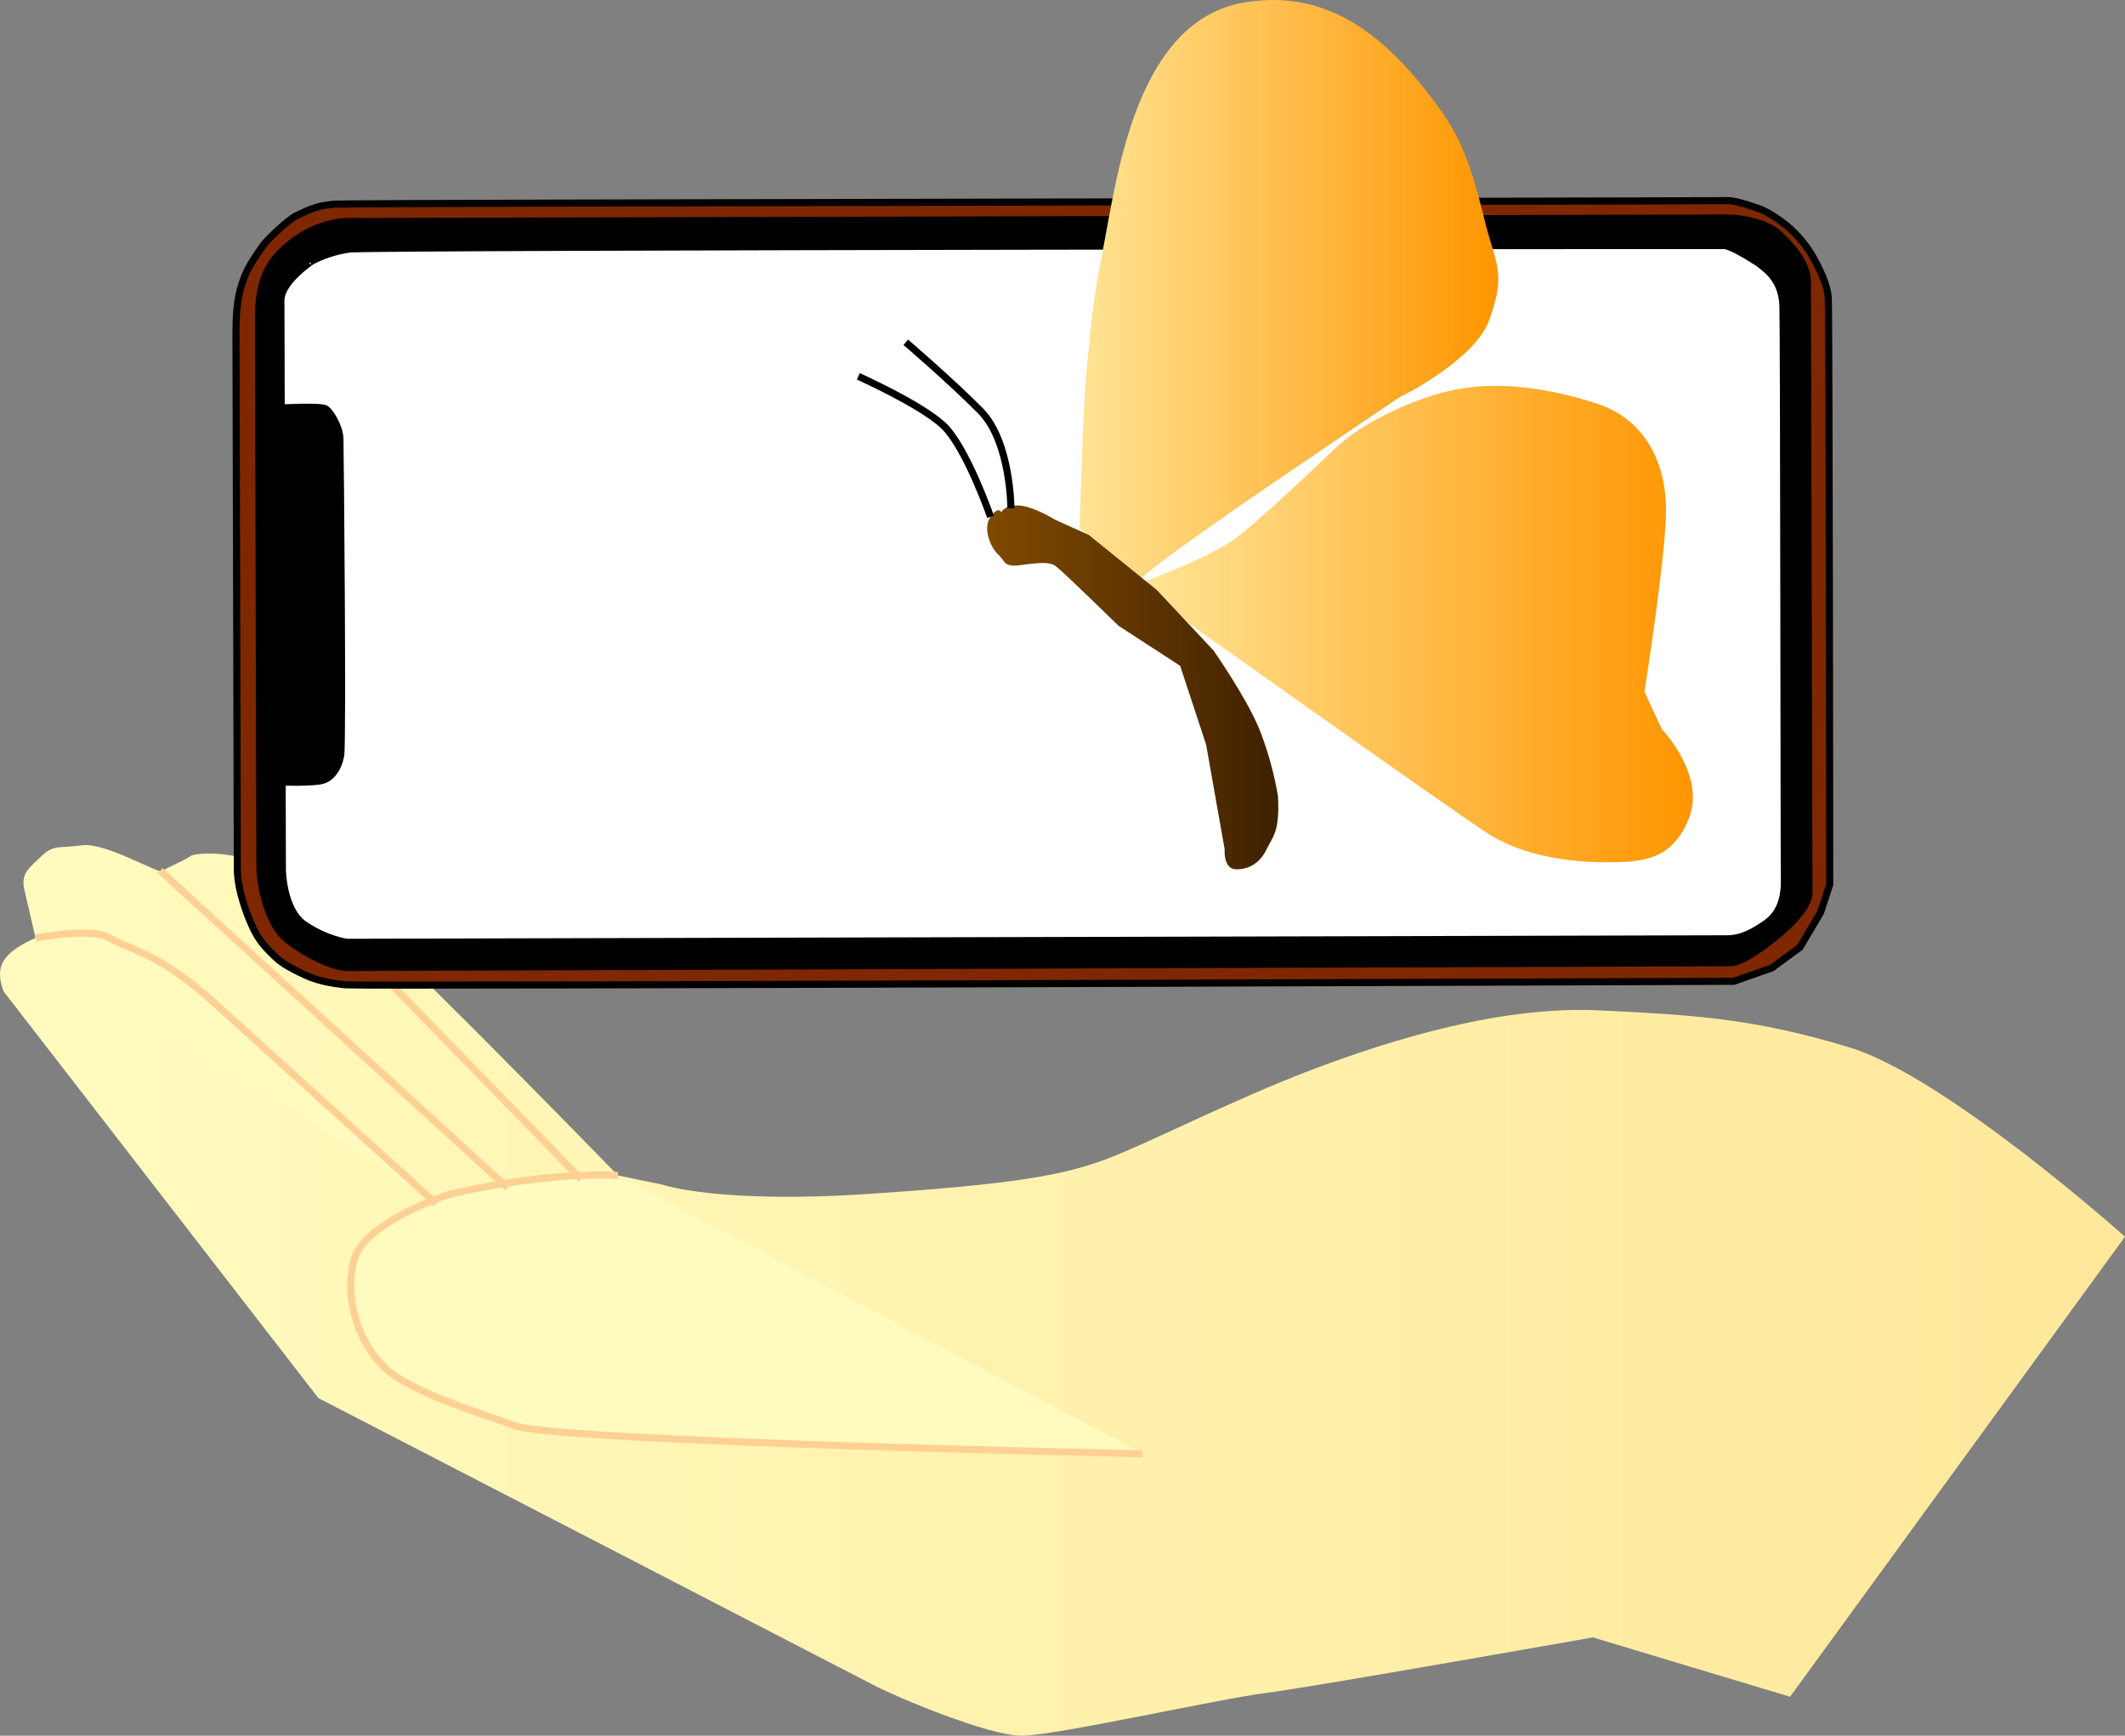
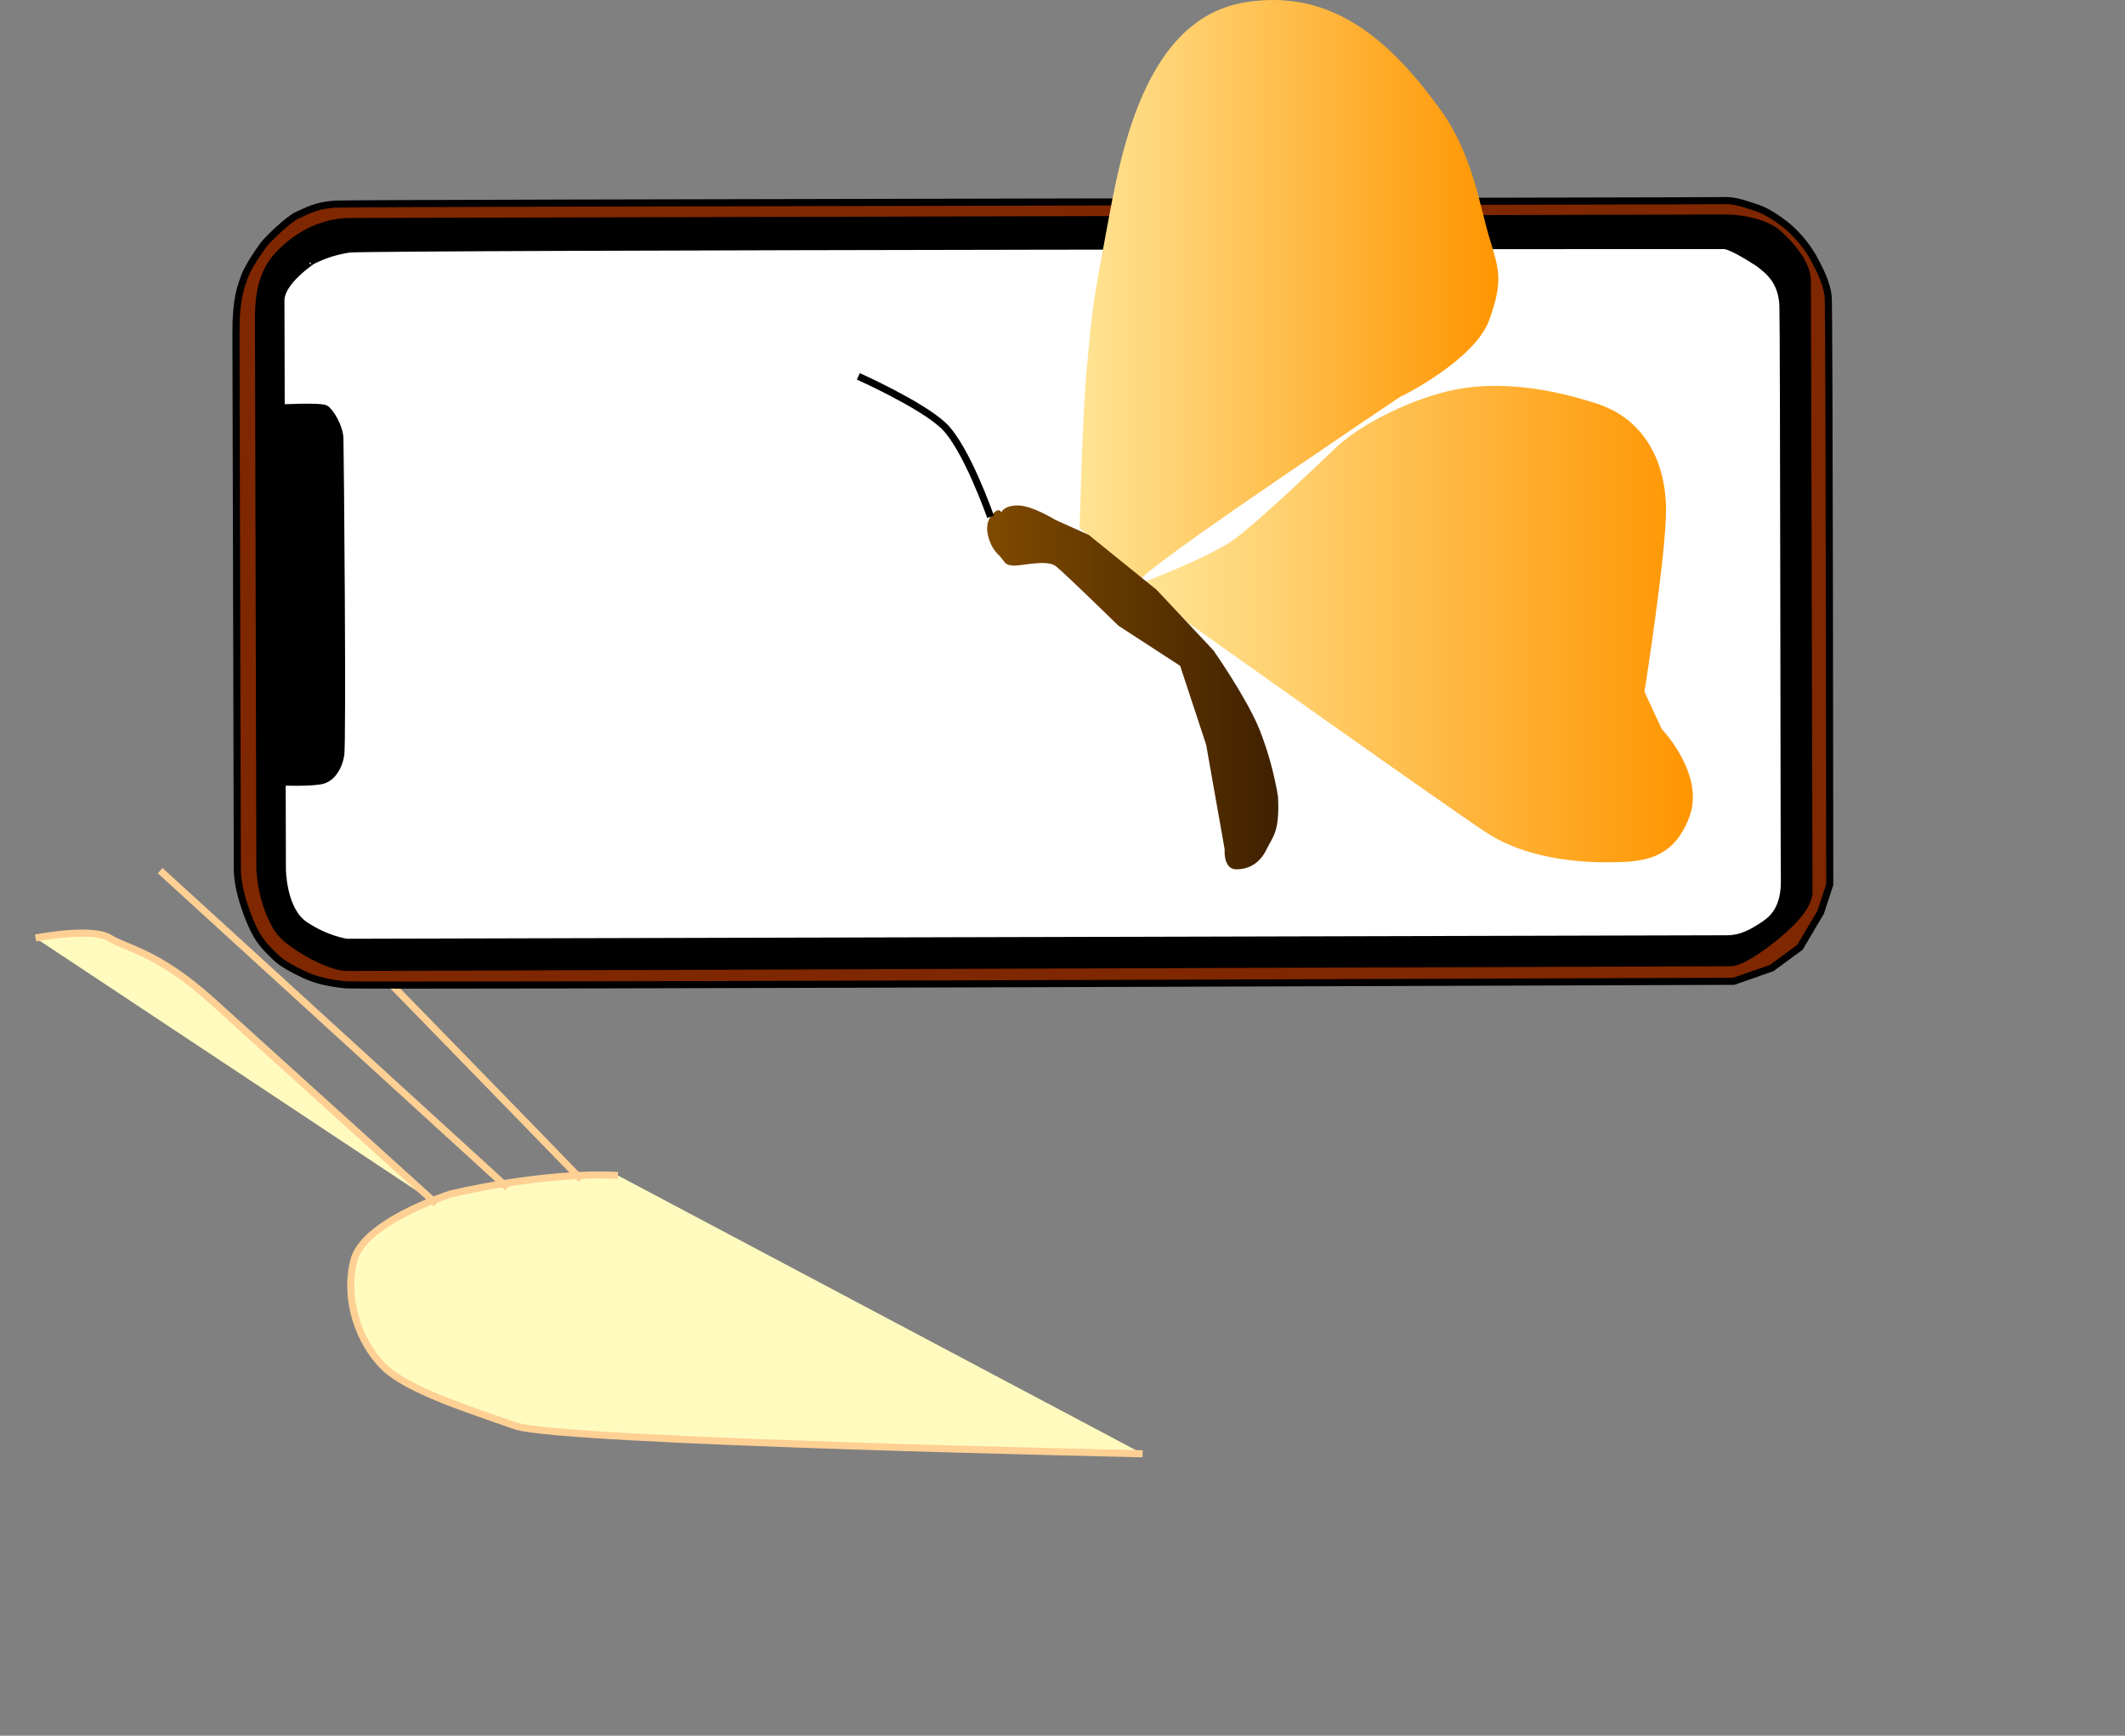
<svg xmlns="http://www.w3.org/2000/svg" width="300" height="245" viewBox="0 0 300 245" fill="none">
  <rect x="0" y="0" width="300" height="245" fill="#808080" stroke="none" />
-   <path d="M300 174.562C300 174.562 274.718 151.975 261.125 147.852C247.533 143.73 239.264 143.268 225.663 142.614C212.063 141.96 196.575 146.673 185.214 150.993C173.854 155.314 162.363 161.275 156.321 163.557C150.28 165.839 143.516 167.146 122.436 168.534C101.356 169.921 93.543 167.223 93.543 167.223L87.239 165.916C87.239 165.916 52.209 129.874 47.837 127.166C43.465 124.458 35.69 121.438 33.308 120.882C30.926 120.325 27.48 120.356 26.824 120.882C26.168 121.407 23.326 122.548 22.902 122.976C22.477 123.405 14.808 118.851 11.585 119.31C8.363 119.769 7.581 119.164 5.809 120.882C4.037 122.6 2.915 123.31 3.443 125.594L5.019 132.402C5.019 132.402 1.802 133.645 0.554 135.545C-0.693 137.445 0.554 139.996 0.554 139.996L44.946 197.343C44.946 197.343 120.489 236.359 123.483 237.931C126.477 239.503 139.506 245 144.233 245C148.96 245 171.55 239.895 178.643 238.977C185.736 238.059 224.871 231.121 224.871 231.121L252.715 239.5L300 174.562Z" fill="url(#paint0_linear)" />
  <path d="M161.311 205.199C161.311 205.199 79.009 203.476 72.793 201.271C66.576 199.066 57.559 196.294 54.143 192.891C50.728 189.489 48.562 183.53 49.941 177.964C51.319 172.397 63.6 168.539 63.6 168.539C63.6 168.539 76.668 165.344 87.239 165.921" fill="url(#paint1_linear)" />
  <path d="M161.311 205.199C161.311 205.199 79.009 203.476 72.793 201.271C66.576 199.066 57.559 196.294 54.143 192.891C50.728 189.489 48.562 183.53 49.941 177.964C51.319 172.397 63.6 168.539 63.6 168.539C63.6 168.539 76.668 165.344 87.239 165.921" stroke="#FFD094" stroke-miterlimit="10" />
  <path d="M5.025 132.402C5.025 132.402 12.936 130.845 15.467 132.402C17.997 133.958 22.311 134.376 30.044 141.376L61.599 169.923" fill="url(#paint2_linear)" />
  <path d="M5.025 132.402C5.025 132.402 12.936 130.845 15.467 132.402C17.997 133.958 22.311 134.376 30.044 141.376L61.599 169.923" stroke="#FFD094" stroke-miterlimit="10" />
  <path d="M22.609 122.892L71.648 167.646" stroke="#FFD094" stroke-miterlimit="10" />
  <path d="M39.673 123.238C38.033 121.136 82.051 166.496 82.051 166.496L39.673 123.238Z" fill="url(#paint3_linear)" />
  <path d="M39.673 123.238C38.033 121.136 82.051 166.496 82.051 166.496" stroke="#FFD094" stroke-miterlimit="10" />
  <path d="M33.506 122.992L33.313 46.934C33.3 42.164 33.995 40.523 34.507 39.083C35.018 37.642 36.564 35.444 37.143 34.636C37.721 33.829 40.774 30.888 41.988 30.37C43.202 29.852 44.486 29.009 47.245 28.816C50.005 28.624 242.178 28.401 243.502 28.316C244.827 28.232 246.555 28.86 248.104 29.37C249.652 29.88 251.529 31.267 252.339 31.934C253.763 33.152 254.973 34.598 255.92 36.213C256.918 38.047 257.951 40.059 258.103 41.967C258.255 43.875 258.317 124.848 258.317 124.848L257.031 128.776L254.106 133.72L250.141 136.627L244.775 138.512C244.775 138.512 51.021 139.225 48.848 139.012C46.675 138.799 44.691 138.399 42.997 137.597C41.302 136.794 39.787 135.992 38.907 135.112C38.028 134.233 36.916 133.317 35.916 131.379C35.025 129.556 34.342 127.639 33.879 125.664C33.681 124.785 33.557 123.891 33.506 122.992Z" fill="#7F2700" stroke="black" stroke-miterlimit="10" />
  <path d="M36.69 122.233L36.492 45C36.477 39.103 38.182 36.762 40.769 34.59C43.357 32.419 46.443 31.275 49.367 31.27L243.713 30.773C246.159 30.773 249.482 31.554 250.974 32.901C252.465 34.247 255.151 36.98 255.158 39.657L255.38 125.966C255.38 128.204 252.136 131.053 250.421 132.425C248.705 133.797 245.835 135.881 244.323 135.886C242.81 135.891 51.312 136.553 48.976 136.558C46.641 136.563 41.906 133.953 39.99 132.089C38.074 130.225 36.698 125.551 36.69 122.233Z" fill="black" stroke="black" stroke-miterlimit="10" />
  <path d="M39.864 122.641L39.833 110.392C39.833 110.392 44.375 110.528 45.625 110.121C46.875 109.713 47.791 108.357 48.099 106.613C48.408 104.869 48.045 63.576 47.986 61.889C47.927 60.202 46.633 58.153 45.988 57.715C45.342 57.276 39.697 57.584 39.697 57.584L39.658 42.405C39.658 39.328 45.404 36.031 43.773 36.98C45.501 36.048 47.38 35.429 49.323 35.152C52.333 34.77 242.476 34.624 243.41 34.657C244.343 34.69 246.91 36.262 248.309 37.175C249.667 38.239 251.589 39.662 251.709 43.218C251.83 46.774 251.856 120.305 251.915 124.241C251.974 128.176 250.315 129.702 248.999 130.566C247.682 131.43 246.015 132.509 243.826 132.515L48.984 133.009C48.984 133.009 46.17 132.668 43.02 130.551C39.869 128.433 39.864 122.641 39.864 122.641Z" fill="white" stroke="black" stroke-miterlimit="10" />
  <path d="M167.74 87.918C167.74 87.918 205.108 114.483 210.044 117.653C214.981 120.822 221.611 121.712 226.682 121.712C231.753 121.712 236.078 121.512 238.452 115.442C240.826 109.372 234.596 102.903 234.596 102.903L232.16 97.641C232.16 97.641 235.273 77.955 235.204 71.751C235.135 65.546 232.432 59.261 225.467 56.985C218.501 54.709 211.601 53.816 205.581 54.965C199.561 56.114 192.113 59.867 188.74 63.055C185.367 66.243 177.515 73.774 174.132 76.203C170.75 78.632 161.789 82.032 161.789 82.032L167.74 87.918Z" fill="url(#paint4_linear)" />
  <path d="M152.421 74.567C152.421 74.567 152.834 57.79 153.436 51.914C154.037 46.037 153.978 44.176 155.873 34.356C157.768 24.537 160.538 2.861 175.714 0.34C187.978 -1.697 196.329 5.662 203.552 15.775C207.852 21.796 208.895 28.977 210.248 33.495C211.601 38.013 212.278 39.508 210.248 45.166C208.219 50.824 197.864 55.935 197.864 55.935C197.864 55.935 201.516 53.328 181.33 67.082C161.144 80.836 161.141 81.664 161.141 81.664L152.421 74.567Z" fill="url(#paint5_linear)" />
  <path d="M174.536 122.707C172.657 122.707 172.892 119.875 172.892 119.875L170.277 105.109L166.609 93.984L157.899 88.32C157.899 88.32 150.382 80.974 149.073 79.927C147.764 78.882 144.102 79.962 142.887 79.828C141.672 79.693 141.872 79.169 140.857 78.207C139.843 77.245 138.693 74.566 139.843 72.949C140.992 71.332 141.365 72.324 141.365 72.324C141.365 72.324 141.678 71.347 143.698 71.347C145.718 71.347 148.972 73.371 148.972 73.371L153.705 75.503L163.292 83.259L171.292 91.786C171.292 91.786 175.889 98.315 177.784 102.902C178.997 105.969 179.881 109.154 180.421 112.406C180.688 117.474 179.679 118.07 178.799 119.9C177.919 121.73 176.431 122.707 174.536 122.707Z" fill="url(#paint6_linear)" />
-   <path d="M127.872 48.313C127.872 48.313 134.136 53.665 138.421 57.993C142.705 62.321 142.718 71.756 142.718 71.756" stroke="black" stroke-miterlimit="10" />
  <path d="M121.176 53.125C121.176 53.125 129.902 57.019 133.147 60.029C136.391 63.038 139.843 72.949 139.843 72.949" stroke="black" stroke-miterlimit="10" />
  <defs>
    <linearGradient id="paint0_linear" x1="0.004" y1="182.138" x2="300" y2="182.138" gradientUnits="userSpaceOnUse">
      <stop stop-color="#FFFBBF" />
      <stop offset="1" stop-color="#FFE89B" />
    </linearGradient>
    <linearGradient id="paint1_linear" x1="772697" y1="283510" x2="821288" y2="283510" gradientUnits="userSpaceOnUse">
      <stop stop-color="#FFFBBF" />
      <stop offset="1" stop-color="#FFE89B" />
    </linearGradient>
    <linearGradient id="paint2_linear" x1="381237" y1="270135" x2="393682" y2="270135" gradientUnits="userSpaceOnUse">
      <stop stop-color="#FFFBBF" />
      <stop offset="1" stop-color="#FFE89B" />
    </linearGradient>
    <linearGradient id="paint3_linear" x1="291614" y1="305254" x2="298611" y2="305254" gradientUnits="userSpaceOnUse">
      <stop stop-color="#FFFBBF" />
      <stop offset="1" stop-color="#FFE89B" />
    </linearGradient>
    <linearGradient id="paint4_linear" x1="161.789" y1="88.074" x2="238.988" y2="88.074" gradientUnits="userSpaceOnUse">
      <stop stop-color="#FFE494" />
      <stop offset="1" stop-color="#FF9500" />
    </linearGradient>
    <linearGradient id="paint5_linear" x1="152.421" y1="40.816" x2="211.526" y2="40.816" gradientUnits="userSpaceOnUse">
      <stop stop-color="#FFE494" />
      <stop offset="1" stop-color="#FF9500" />
    </linearGradient>
    <linearGradient id="paint6_linear" x1="139.363" y1="97.019" x2="180.465" y2="97.019" gradientUnits="userSpaceOnUse">
      <stop stop-color="#7F4A00" />
      <stop offset="1" stop-color="#3F2100" />
    </linearGradient>
  </defs>
</svg>